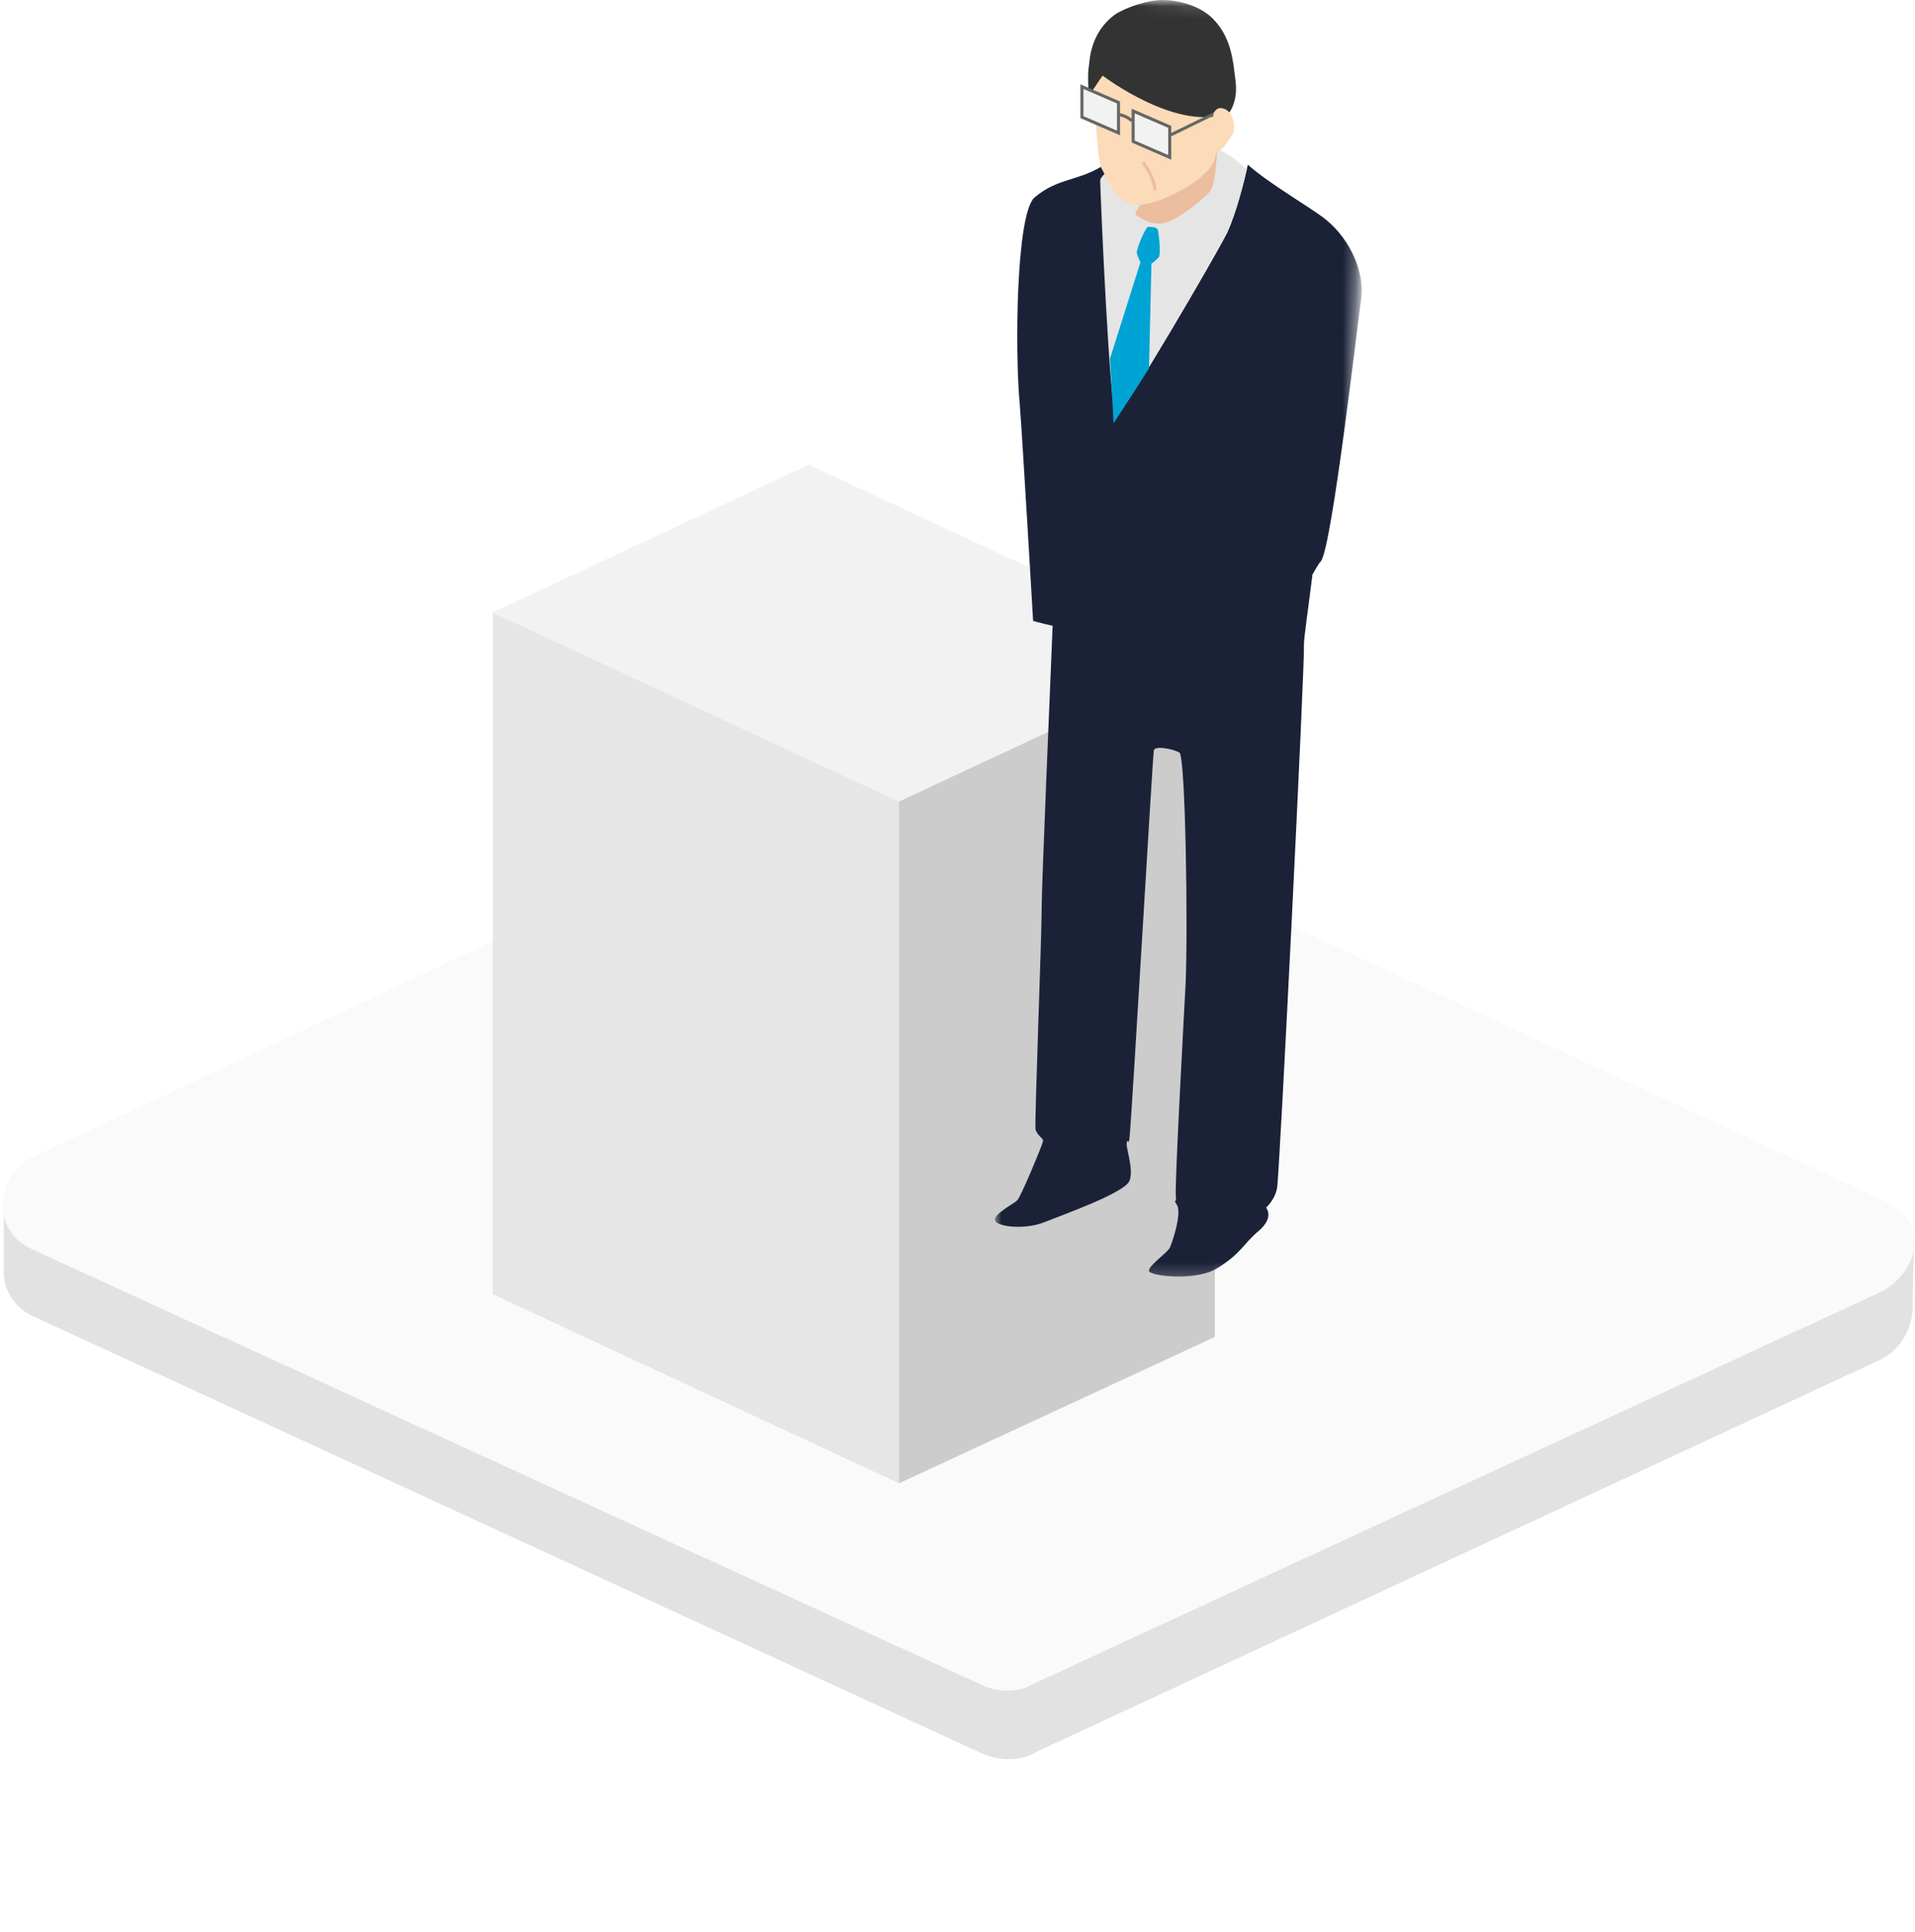
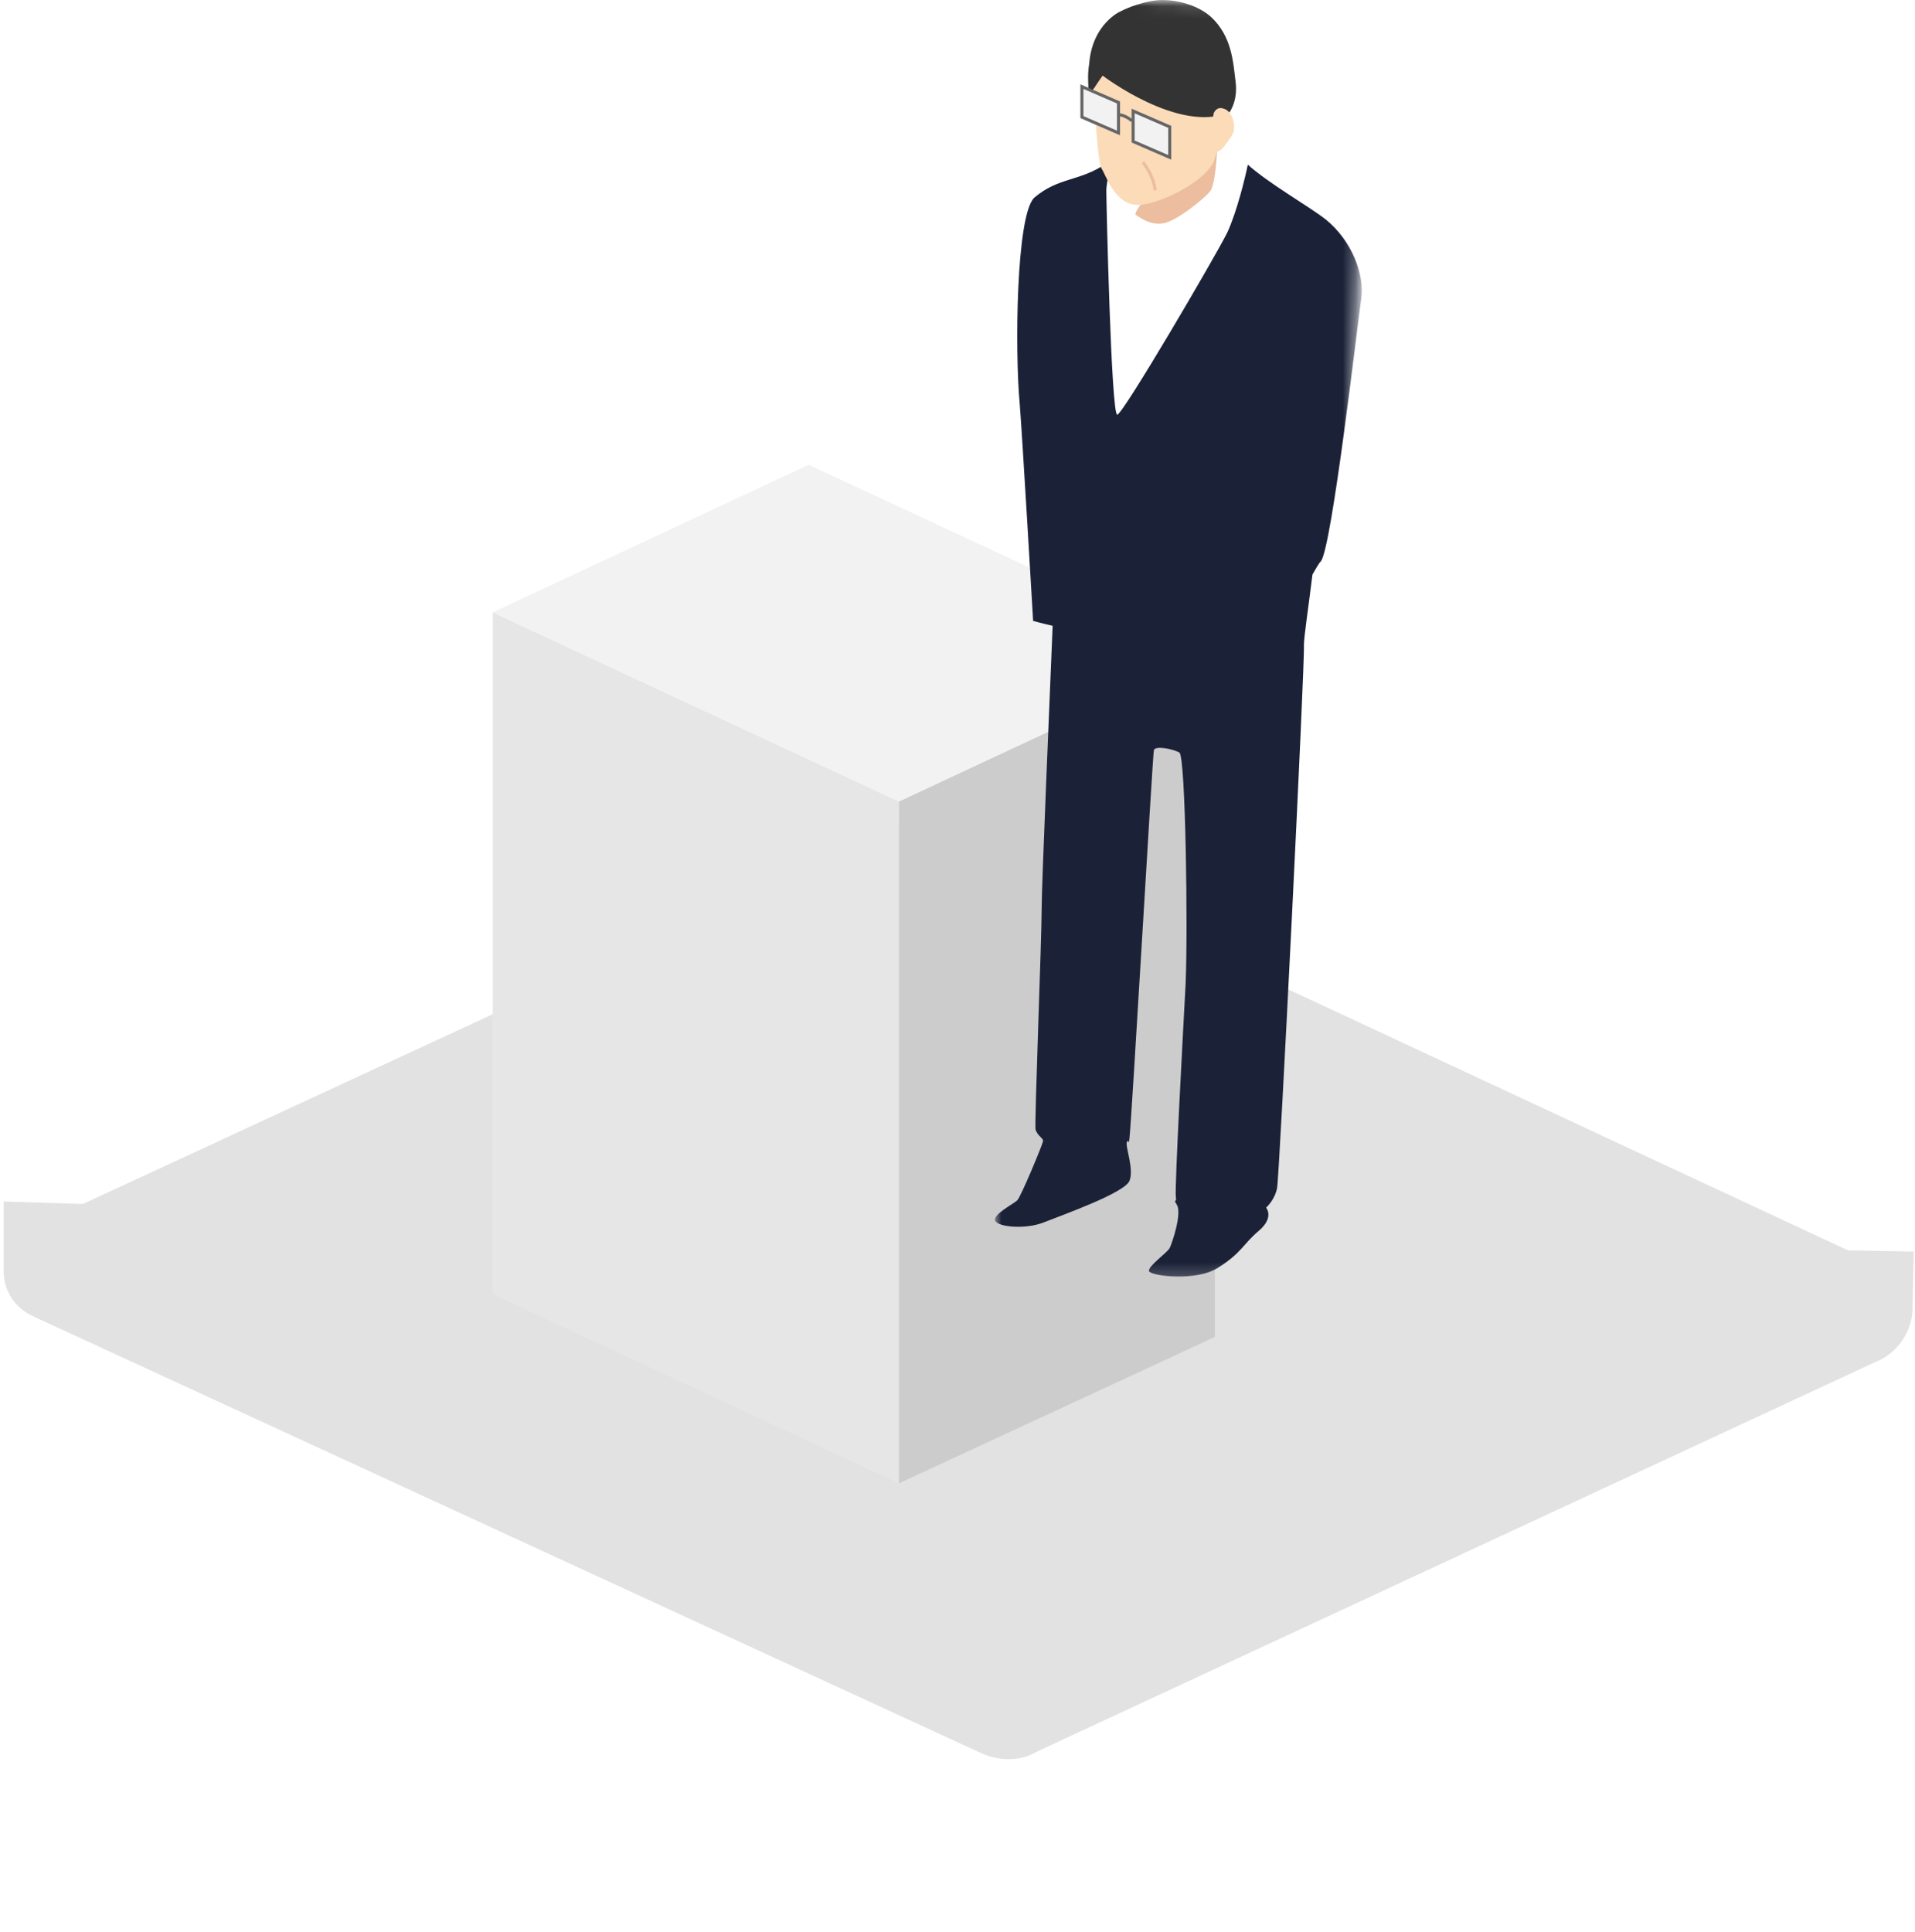
<svg xmlns="http://www.w3.org/2000/svg" version="1.1" x="0px" y="0px" width="157px" height="158.4px" viewBox="0 0 157 158.4" style="overflow:visible;enable-background:new 0 0 157 158.4;" xml:space="preserve">
  <style type="text/css">
	.st0{filter:url(#Adobe_OpacityMaskFilter);}
	.st1{mask:url(#SVGID_1_);}
	.st2{fill:#EAEAEA;}
	.st3{fill:#E2E2E2;}
	.st4{fill:#FAFAFA;}
	.st5{fill:#E6E6E6;}
	.st6{fill:#CCCCCC;}
	.st7{fill:#F2F2F2;}
	.st8{filter:url(#Adobe_OpacityMaskFilter_1_);}
	.st9{fill:#FFFFFF;}
	.st10{mask:url(#SVGID_2_);}
	.st11{fill:#1B2238;}
	.st12{fill:#E5E5E5;}
	.st13{fill:#00A4D4;}
	.st14{fill:#ECBD9E;}
	.st15{fill:#FBDBB8;}
	.st16{fill:#333333;}
	.st17{fill:#F2F2F2;stroke:#666666;stroke-width:0.249;stroke-miterlimit:10;}
	.st18{fill:none;stroke:#666666;stroke-width:0.249;stroke-miterlimit:10;}
	.st19{fill:none;stroke:#ECBD9E;stroke-width:0.249;stroke-miterlimit:10;}
	.st20{filter:url(#Adobe_OpacityMaskFilter_2_);}
	.st21{mask:url(#SVGID_3_);}
	.st22{filter:url(#Adobe_OpacityMaskFilter_3_);}
	.st23{mask:url(#SVGID_4_);}
</style>
  <defs>
</defs>
  <g>
    <g>
      <g>
        <defs>
          <filter id="Adobe_OpacityMaskFilter" filterUnits="userSpaceOnUse" x="0" y="81.6" width="156.8" height="76.8">
            <feFlood style="flood-color:white;flood-opacity:1" result="back" />
            <feBlend in="SourceGraphic" in2="back" mode="normal" />
          </filter>
        </defs>
        <mask maskUnits="userSpaceOnUse" x="0" y="81.6" width="156.8" height="76.8" id="SVGID_1_">
          <g class="st0">
				</g>
        </mask>
        <g class="st1">
-           <path class="st2" d="M84.6,157.8l70.4-32.5c2.8-1.7,2.1-5.8-1.3-7.3L77.5,82.1c-1.5-0.7-3.2-0.7-4.4,0L1.9,115      c-3,1.6-2.3,5.8,1.1,7.4L80,157.9C81.5,158.6,83.3,158.6,84.6,157.8z" />
+           <path class="st2" d="M84.6,157.8l70.4-32.5c2.8-1.7,2.1-5.8-1.3-7.3L77.5,82.1c-1.5-0.7-3.2-0.7-4.4,0c-3,1.6-2.3,5.8,1.1,7.4L80,157.9C81.5,158.6,83.3,158.6,84.6,157.8z" />
        </g>
      </g>
      <path class="st3" d="M156.9,102.6l-5.4-0.1L77.5,68c-1.5-0.7-3.2-0.7-4.4,0L6.8,98.7l-6.5-0.2l0,5.7l0,0c0,1.4,0.7,2.9,2.4,3.7    l77.7,35.8c1.5,0.7,3.3,0.7,4.6-0.1l69.3-32.2c1.8-1,2.6-2.9,2.5-4.5L156.9,102.6z" />
-       <path class="st4" d="M84.8,138l69.2-32c2.8-1.2,4.7-5.5,0.6-7.5L76.5,62.3c-1.5-0.7-3.2-0.7-4.4,0L2.8,94.8    c-3.1,1.3-3.7,6-0.2,7.6l77.6,35.6C81.7,138.8,83.5,138.8,84.8,138z" />
    </g>
    <g>
      <polygon class="st5" points="73.7,121.6 40.4,106.1 40.4,50.2 73.7,65.7   " />
      <polygon class="st6" points="73.7,121.6 99.6,109.6 99.6,53.6 73.7,65.7   " />
      <polygon class="st7" points="99.6,53.6 66.3,38.1 40.4,50.2 73.7,65.7   " />
    </g>
    <defs>
      <filter id="Adobe_OpacityMaskFilter_1_" filterUnits="userSpaceOnUse" x="81.6" y="0" width="30.1" height="104.8">
        <feColorMatrix type="matrix" values="1 0 0 0 0  0 1 0 0 0  0 0 1 0 0  0 0 0 1 0" />
      </filter>
    </defs>
    <mask maskUnits="userSpaceOnUse" x="81.6" y="0" width="30.1" height="104.8" id="SVGID_2_">
      <g class="st8">
        <rect x="66" y="-0.1" transform="matrix(1 2.510446e-02 -2.510446e-02 1 1.36 -2.199)" class="st9" width="44.5" height="106.4" />
        <polygon points="66.3,38.1 40.4,50.2 40.4,106.1 73.7,121.6 99.6,109.6 99.6,53.6    " />
      </g>
    </mask>
    <g class="st10">
      <path class="st11" d="M108.7,18c-1.4-1.1-4.6-2.9-6.4-4.5c-0.2,1-0.9,3.9-1.7,5.6c-1,2-8.5,14.8-9,14.9    c-0.5,0.1-0.9-17.5-0.9-18.4c0-0.6,0.5-2.5,0-2.2c-2.2,1.5-3.9,1.1-5.9,2.8c-1.5,1.4-1.6,12.6-1.2,16.9c0.2,2.4,1.1,17.8,1.1,17.8    s0.7,0.2,1.6,0.4c-0.2,5.1-0.9,21.1-0.9,23.2c0,2.5-0.6,17.6-0.5,18.1c0.2,0.6,0.7,0.7,0.6,1c-0.1,0.4-1.8,4.5-2.1,4.8    c-0.3,0.3-2.1,1.2-1.8,1.7c0.3,0.5,2.5,0.7,4,0.1c1.5-0.6,6.6-2.4,7-3.4c0.4-1-0.4-2.9-0.2-3.2c0.2-0.3,0.1,0.5,0.2-0.3    c0.2-1.8,1.9-31.4,2-31.8c0.1-0.4,1.6-0.1,2.1,0.2c0.5,0.4,0.7,14.5,0.5,19c-0.2,3.7-0.9,16.6-0.8,17.4c0.1,0.7-0.3,0,0.1,0.7    c0.4,0.7-0.4,3.1-0.6,3.5s-1.8,1.5-1.7,1.9c0.1,0.4,3.9,0.9,5.7-0.3c1.9-1.2,2-1.9,3.3-3c1.3-1.1,0.6-1.9,0.6-1.9s0.7-0.6,0.9-1.6    c0.2-1,2.3-43.3,2.2-44.5c0-0.7,0.4-3.3,0.7-5.8c0.3-0.5,0.5-0.9,0.7-1.1c0.9-1.2,3-19.5,3.3-21.5S110.8,19.7,108.7,18z" />
-       <path class="st12" d="M100.4,12.5c0.9,0.5,1.8,1.4,1.8,1.4s-0.7,3.3-1.7,5.3c-1,2-8.5,14.8-9,14.9c-0.5,0.1-1.3-18.4-1.3-19.3    S96.1,10.2,100.4,12.5z" />
-       <path class="st13" d="M94.9,18.8c0.1,0.2,0.3,2,0.1,2.3c-0.5,0.5-0.6,0.5-0.6,0.5l-0.2,8.6l-2.9,4.5L91,29.4l2.5-7.9    c0,0-0.3-0.6-0.3-0.8c0-0.4,0.7-2,0.9-2.1C94.3,18.6,94.8,18.6,94.9,18.8z" />
      <path class="st14" d="M99.8,12c0,0-0.1,3.1-0.6,3.7s-2.7,2.4-3.8,2.6c-1.1,0.2-2-0.5-2.3-0.7S96.8,12,99.8,12z" />
      <path class="st15" d="M100.9,8.5c0,0,0.4-2-0.2-3.6s-1.5-3.8-2.6-4.1s-2.6-0.7-4-0.3S91,2.4,90.5,3.9c-0.5,1.6-0.9,3.3-0.8,4.4    c0.1,1.1,0.3,4.9,0.6,5.5c0.4,0.6,1.1,3,3,3c1.7,0,5.8-2,6.3-3.8C100.1,11.2,100.8,8.9,100.9,8.5z" />
      <path class="st16" d="M90.4,6.2c0,0,6.3,4.8,10.4,3c0,0,0.7-0.9,0.5-2.5s-0.3-3.7-2-5.3c-1.1-1-2.8-1.4-4-1.4s-3,0.6-3.9,1.2    c-1.5,1.1-2,2.7-2.1,4c-0.2,1.2,0,1.9-0.1,2.5S89.8,7,90.4,6.2z" />
      <g>
        <polygon class="st17" points="91.7,10.9 88.7,9.6 88.7,7.1 91.7,8.4    " />
        <polygon class="st17" points="95.9,12.9 92.9,11.6 92.9,9.1 95.9,10.4    " />
        <path class="st18" d="M91.7,9.4c0,0,0.5,0,1.1,0.5" />
-         <line class="st18" x1="95.9" y1="11.1" x2="100" y2="9.1" />
      </g>
      <path class="st15" d="M99.5,9.3c0,0,0.2-0.6,0.8-0.4c0.8,0.2,1.1,1.6,0.7,2.2c-0.4,0.6-0.8,1.2-1.1,1.3c-0.2,0.1-0.6,0.1-0.7-0.1    C99.1,12,99.5,9.3,99.5,9.3z" />
      <path class="st19" d="M93.7,13.3c0,0,0.9,1.1,1,2.3" />
    </g>
  </g>
</svg>